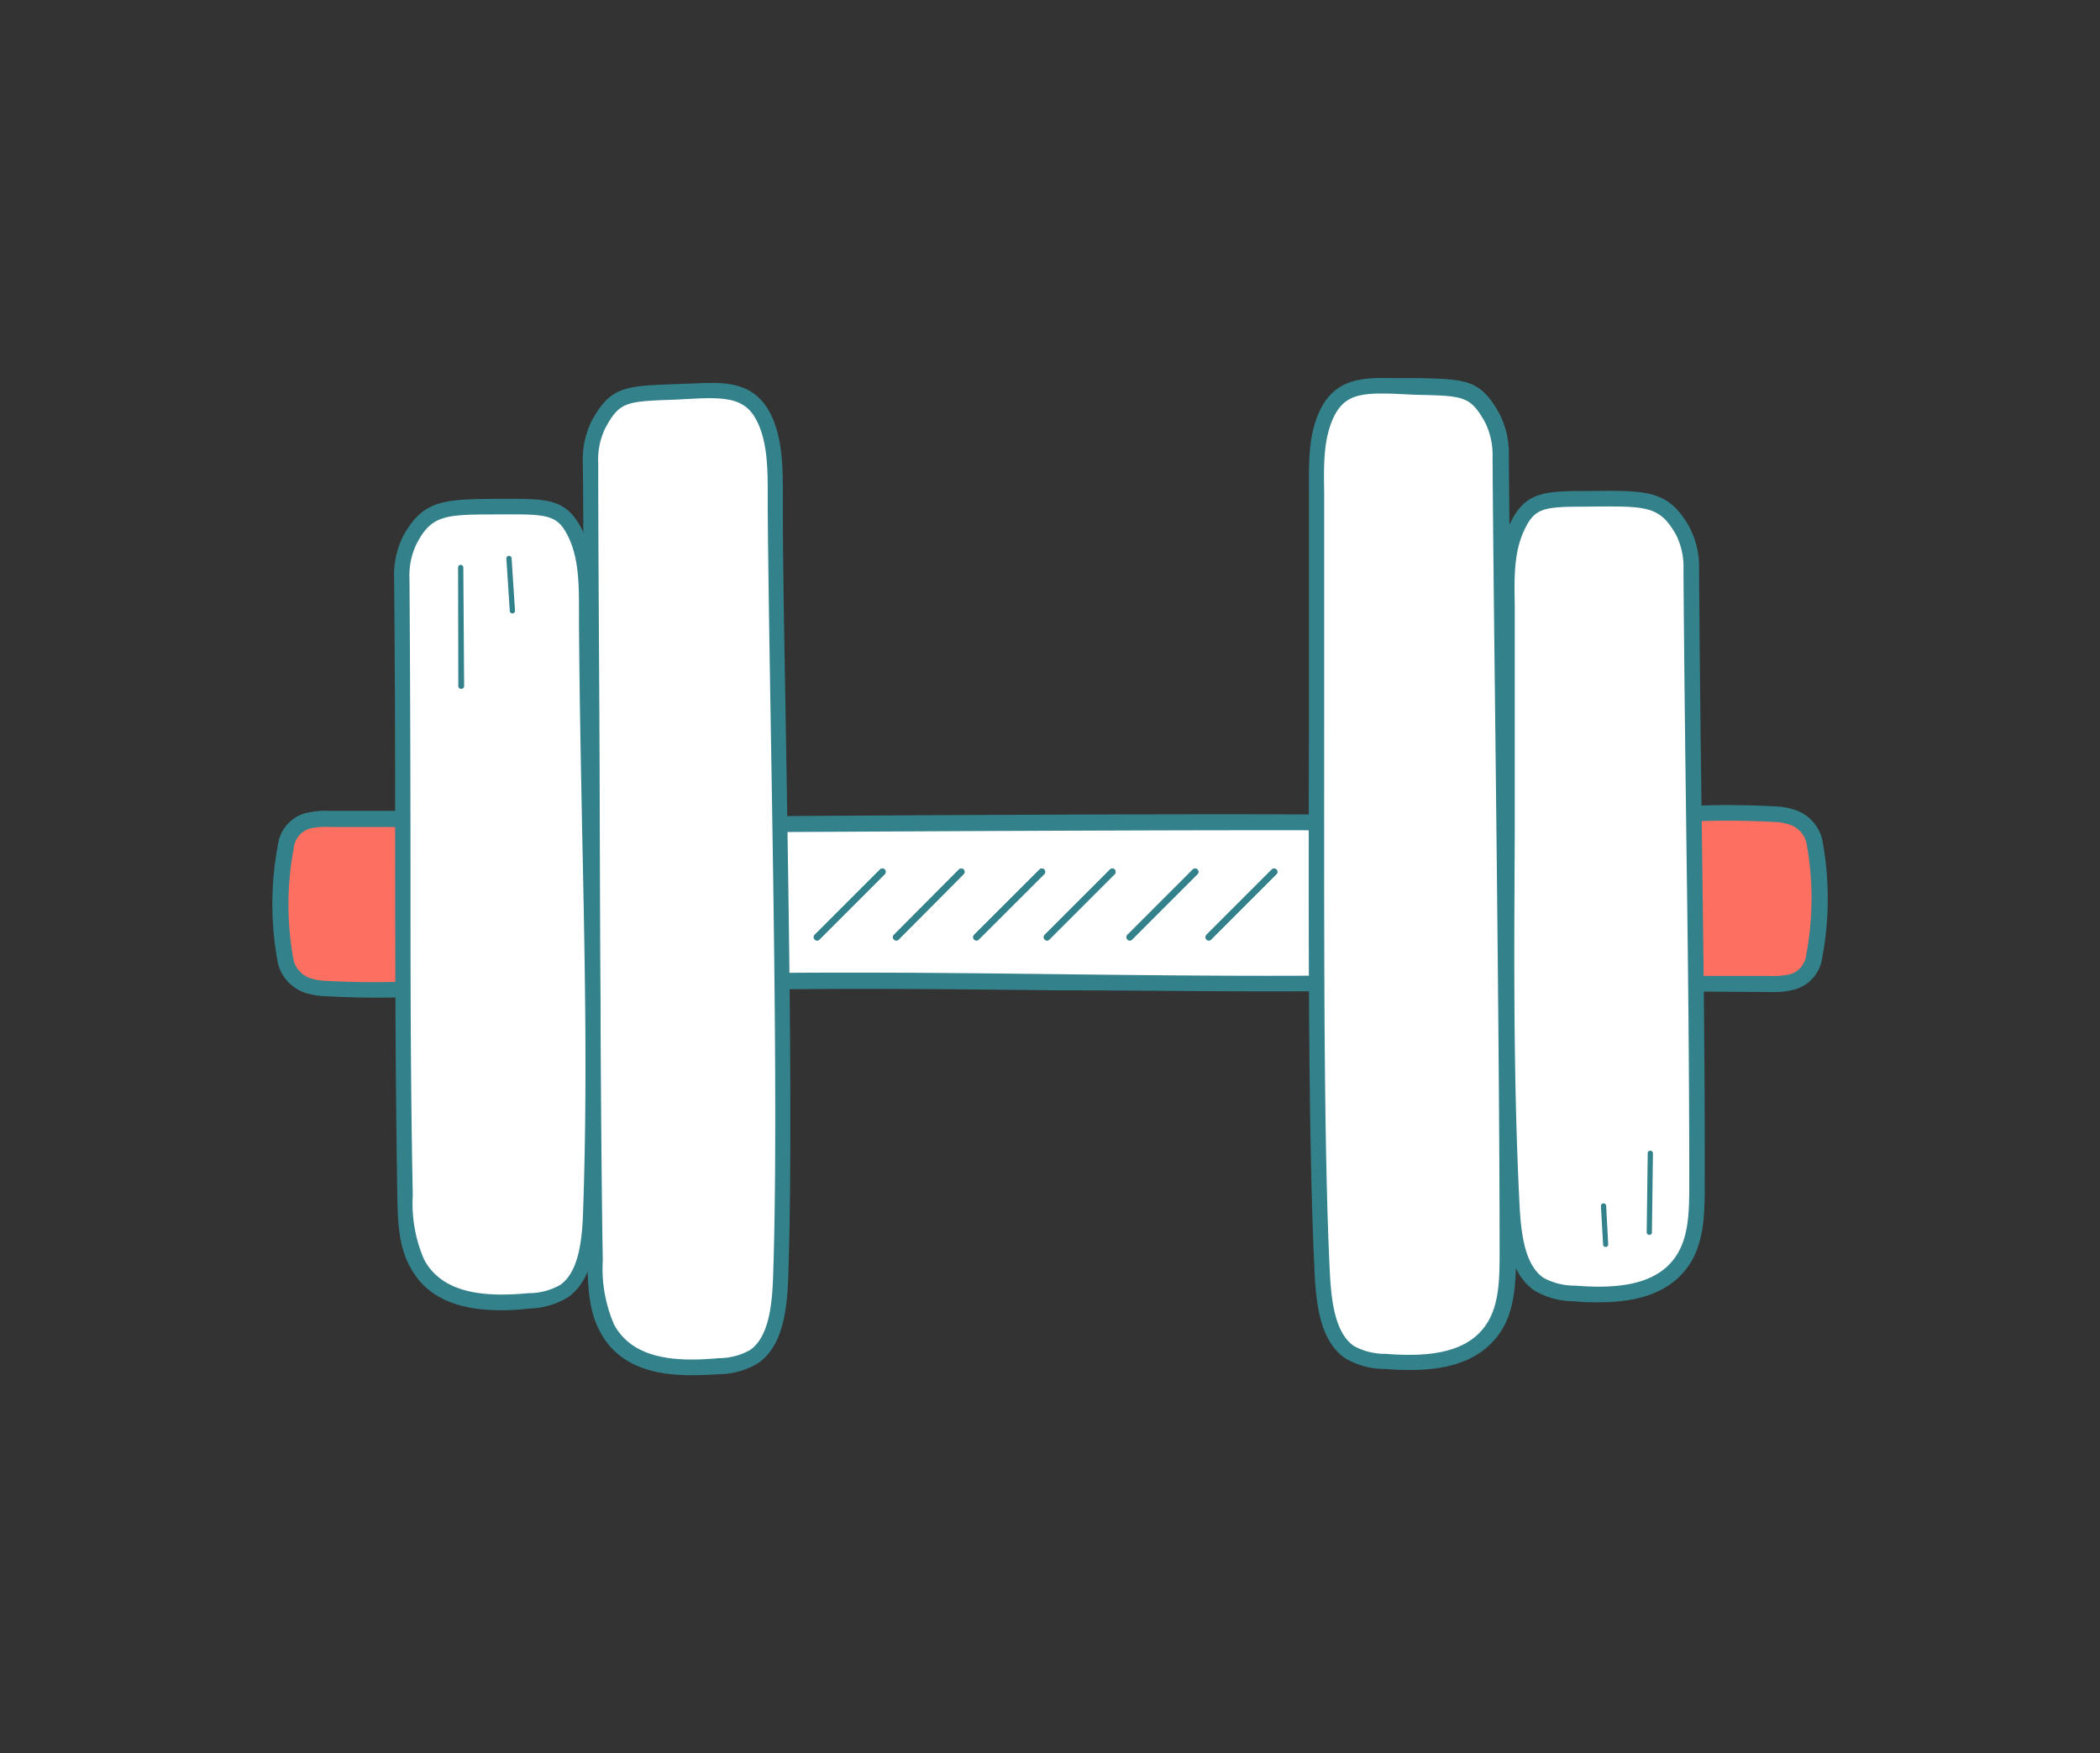
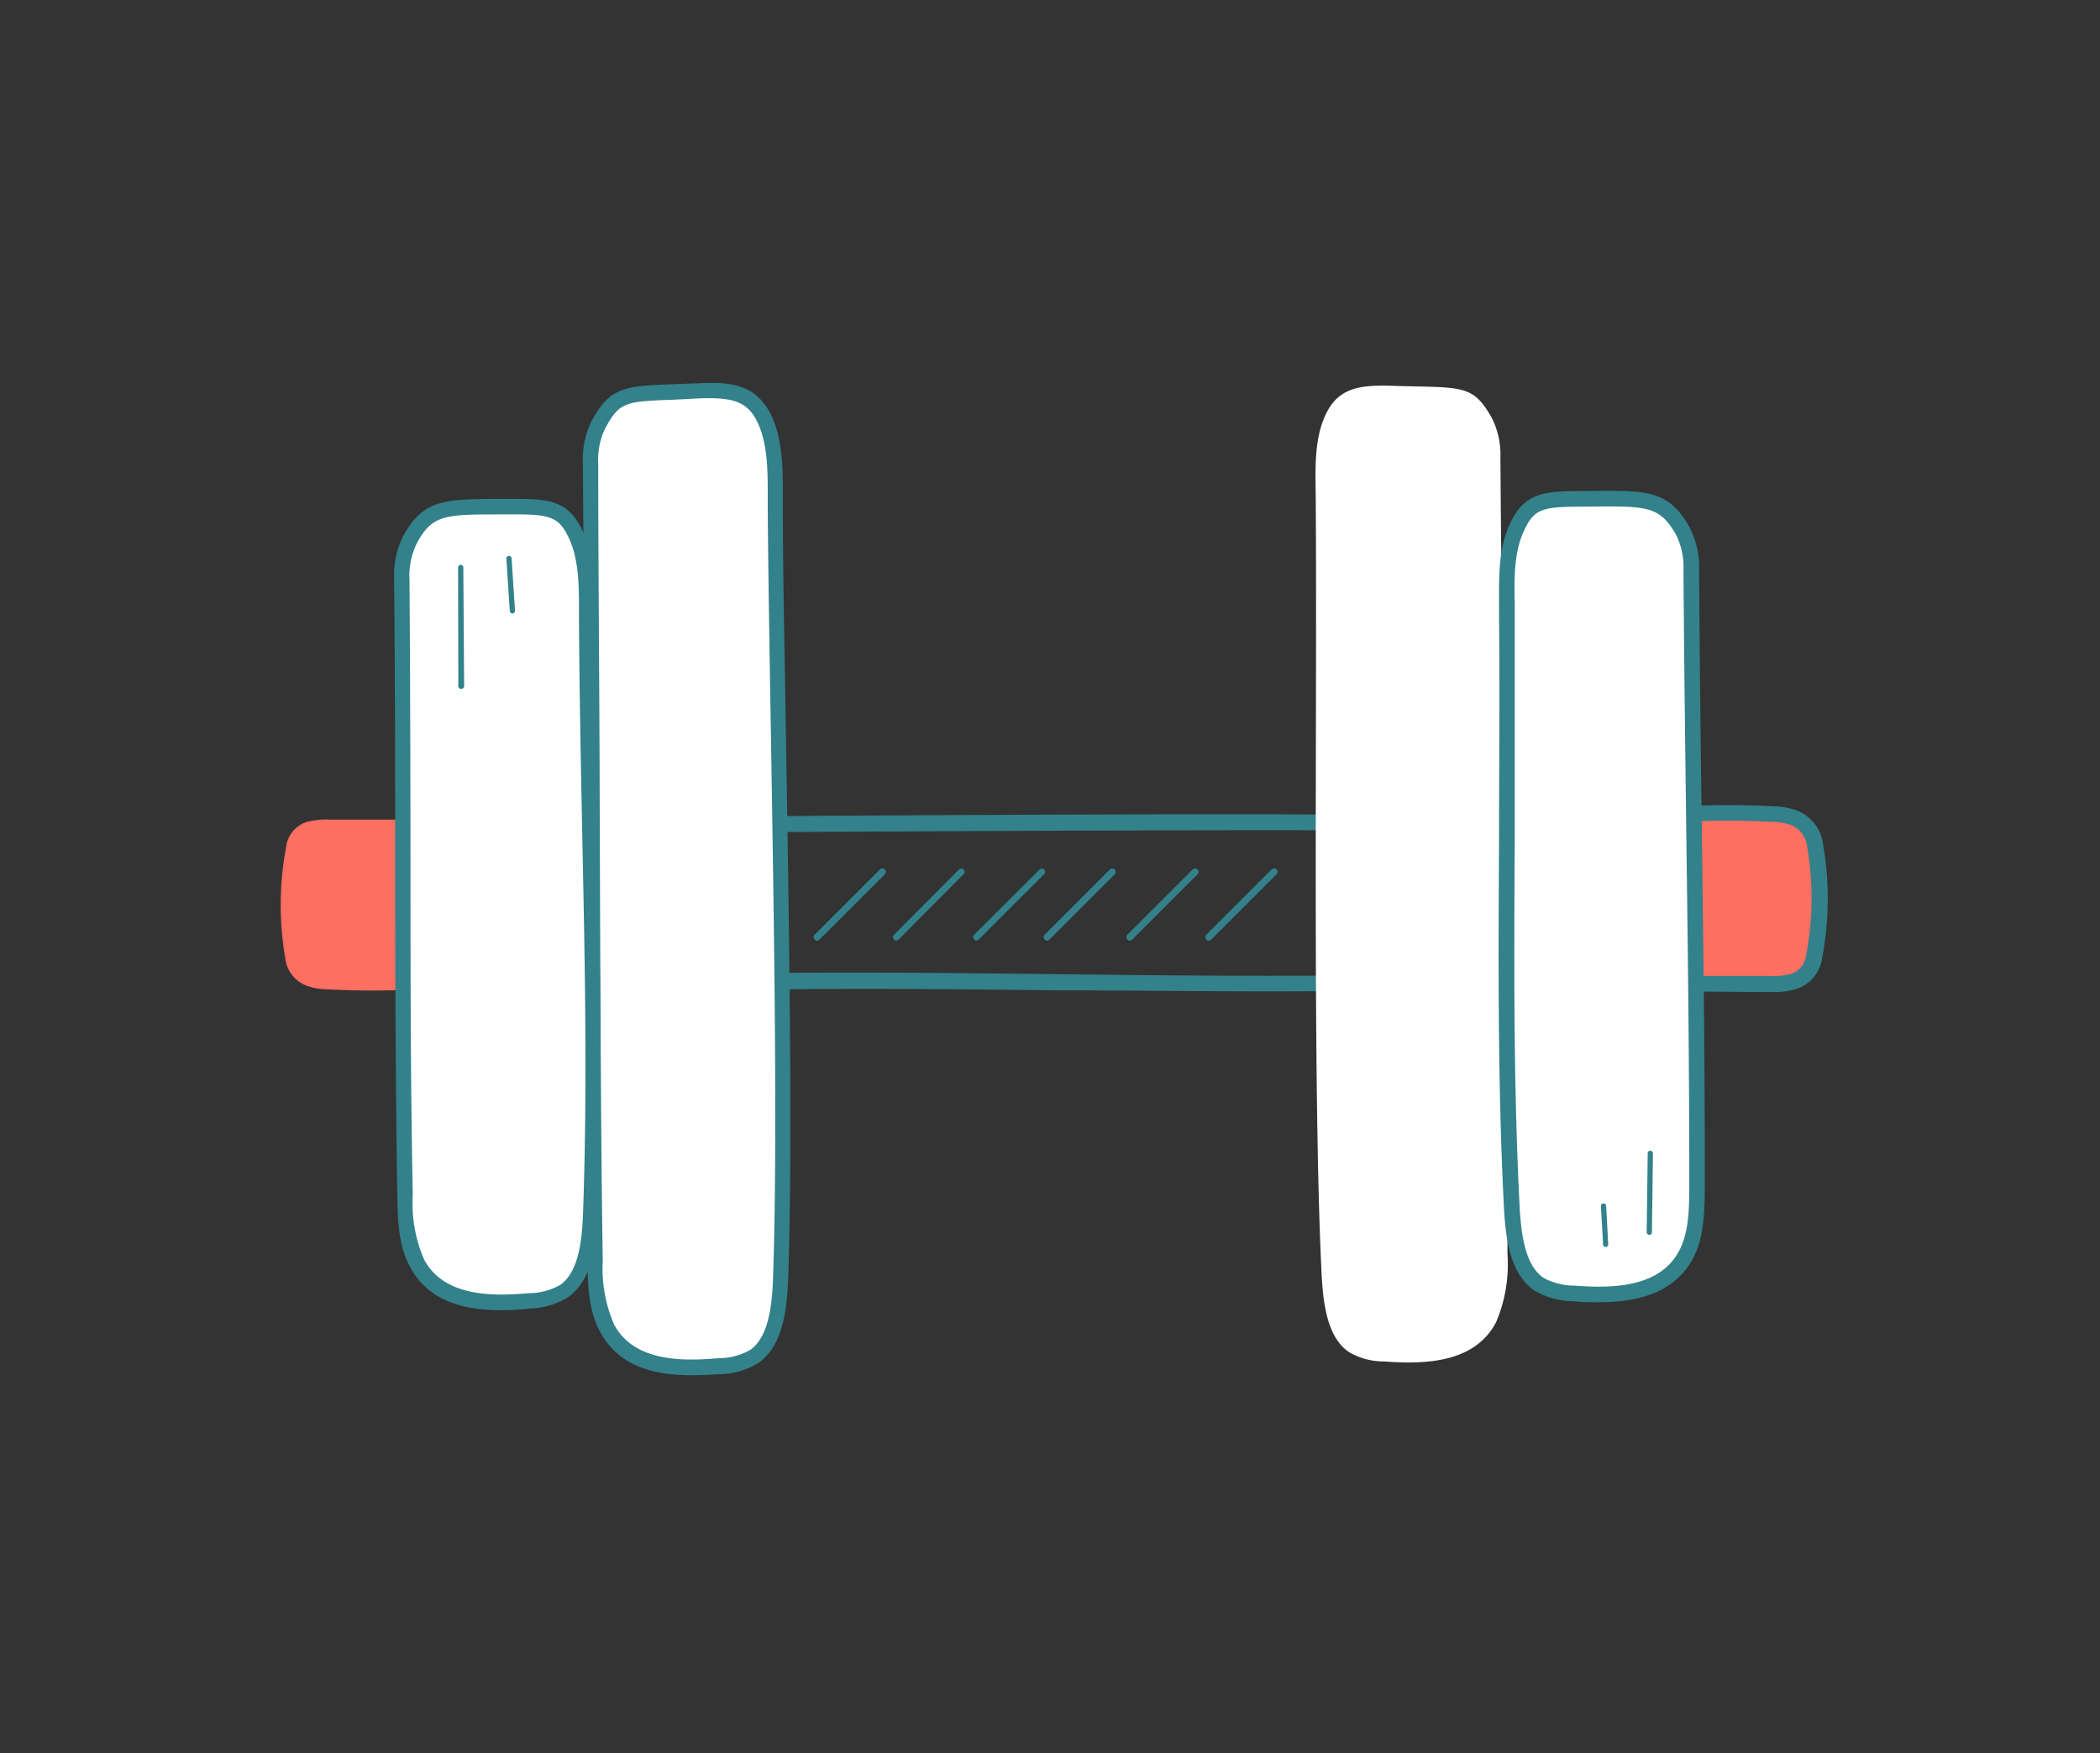
<svg xmlns="http://www.w3.org/2000/svg" id="Layer_1" data-name="Layer 1" viewBox="0 0 184.47 154">
  <rect x="0" y="0" width="184.47" height="154" fill="#333333" stroke="none" />
  <defs>
    <style>.cls-1{fill:#fff;}.cls-2{fill:#33818a;}.cls-3{fill:#fd6f61;}.cls-4{fill:none;}</style>
  </defs>
-   <path class="cls-1" d="M62.68,72.42l.48,13.8c19.63-.36,39.59.46,59.21.09a77.46,77.46,0,0,1,.44-14C122.17,72.08,82.17,72.28,62.68,72.42Z" transform="translate(0.24)" />
  <path class="cls-2" d="M111.15,87.09C105,87.09,98.81,87,92.76,87c-9.73-.11-19.78-.22-29.59,0h0a.69.69,0,0,1-.69-.67L62,72.45a.66.66,0,0,1,.19-.5.7.7,0,0,1,.49-.22c9.92-.07,59.46-.41,60.4,0a.69.69,0,0,1,.41.75,76.45,76.45,0,0,0-.43,13.82.66.66,0,0,1-.19.5.64.64,0,0,1-.48.22C118.67,87.07,114.91,87.09,111.15,87.09ZM74.38,85.44c6.17,0,12.35.07,18.39.14,9.5.11,19.31.22,28.89.06A80.11,80.11,0,0,1,122,73c-5-.16-36.75,0-58.62.12l.42,12.42C67.32,85.46,70.85,85.44,74.38,85.44ZM122.66,73Z" transform="translate(0.24)" />
  <path class="cls-3" d="M36.06,72l-7.22,0a7.28,7.28,0,0,0-2.11.2,2.63,2.63,0,0,0-1.84,2.24,27.38,27.38,0,0,0,0,10.13,2.93,2.93,0,0,0,1.91,2.06,5.65,5.65,0,0,0,1.73.28,76.06,76.06,0,0,0,8,0,4.19,4.19,0,0,0,1.95-.42,1.53,1.53,0,0,0,.6-1,31.53,31.53,0,0,0,1.24-10.4,3.13,3.13,0,0,0-.65-2C39.07,72.38,38,72,36.06,72Z" transform="translate(0.24)" />
-   <path class="cls-2" d="M32.86,87.64q-2.19,0-4.35-.12a6.8,6.8,0,0,1-2-.32,3.69,3.69,0,0,1-2.34-2.59,28,28,0,0,1,0-10.38,3.36,3.36,0,0,1,2.31-2.77,7.72,7.72,0,0,1,2.32-.23l7.21,0c2,0,3.32.41,4.13,1.32A3.71,3.71,0,0,1,41,75.06a32.09,32.09,0,0,1-1.26,10.63A2.16,2.16,0,0,1,38.86,87a4.63,4.63,0,0,1-2.29.53C35.34,87.61,34.1,87.64,32.86,87.64Zm-4.33-15a5.87,5.87,0,0,0-1.6.16,2,2,0,0,0-1.37,1.73,26.61,26.61,0,0,0,0,9.87,2.26,2.26,0,0,0,1.48,1.54,5.17,5.17,0,0,0,1.52.23,72.16,72.16,0,0,0,7.92,0,3.93,3.93,0,0,0,1.6-.3c.16-.11.23-.26.32-.58a30.94,30.94,0,0,0,1.21-10.17,2.43,2.43,0,0,0-.48-1.61,4,4,0,0,0-3.08-.86h0l-7.22,0Z" transform="translate(0.24)" />
  <path class="cls-3" d="M147.94,86.41l7.22,0a7,7,0,0,0,2.11-.19A2.64,2.64,0,0,0,159.11,84a27.38,27.38,0,0,0,0-10.13,3,3,0,0,0-1.91-2.06,6,6,0,0,0-1.73-.28,76.05,76.05,0,0,0-8,0,4.19,4.19,0,0,0-1.95.41,1.58,1.58,0,0,0-.6,1,31.5,31.5,0,0,0-1.24,10.39,3.11,3.11,0,0,0,.65,2C144.93,86,146,86.44,147.94,86.41Z" transform="translate(0.24)" />
  <path class="cls-2" d="M155.47,87.15h-.31L148,87.1c-2,0-3.32-.41-4.13-1.32a3.77,3.77,0,0,1-.82-2.46,32.12,32.12,0,0,1,1.26-10.63,2.19,2.19,0,0,1,.88-1.33,4.63,4.63,0,0,1,2.29-.53,77.58,77.58,0,0,1,8.07,0,6.47,6.47,0,0,1,1.94.33,3.66,3.66,0,0,1,2.34,2.59,28,28,0,0,1,0,10.37,3.35,3.35,0,0,1-2.31,2.77A6.65,6.65,0,0,1,155.47,87.15Zm-7.53-1.42h0l7.22,0a6.57,6.57,0,0,0,1.9-.16,2,2,0,0,0,1.37-1.73,26.61,26.61,0,0,0,0-9.87,2.28,2.28,0,0,0-1.48-1.54,5.17,5.17,0,0,0-1.52-.23,74.73,74.73,0,0,0-7.92,0,3.94,3.94,0,0,0-1.6.31c-.16.11-.23.25-.32.57a30.67,30.67,0,0,0-1.21,10.17,2.46,2.46,0,0,0,.48,1.62c.52.59,1.58.88,3.09.86Z" transform="translate(0.24)" />
  <path class="cls-1" d="M61.1,34.33c-6.19.29-7.11-.11-8.78,3a7.14,7.14,0,0,0-.69,3.42c.15,20,.12,52.58.4,70a13,13,0,0,0,1,6c1.92,3.55,6.27,3.63,9.86,3.31a6.19,6.19,0,0,0,3.11-.86c1.91-1.35,2.21-4.38,2.3-7,.58-16.48-.34-49.36-.47-67.52,0-2.67.16-5.5-1-7.85S64,34.2,61.1,34.33Z" transform="translate(0.24)" />
  <path class="cls-2" d="M60.49,120.81c-3.14,0-6.36-.72-8-3.79-1-1.81-1.09-3.91-1.13-6.27-.17-10.9-.23-27.57-.28-43.69,0-9.69-.06-18.84-.12-26.33A7.67,7.67,0,0,1,51.72,37c1.64-3,2.83-3.09,7.24-3.25l2.1-.08c2.73-.13,5.1,0,6.47,2.85,1,2.17,1,4.67,1,7.08,0,.36,0,.71,0,1.06,0,5.56.15,12.54.27,19.94.28,17,.6,36.16.2,47.61-.11,3-.5,6-2.6,7.51a6.71,6.71,0,0,1-3.44,1C62.19,120.76,61.34,120.81,60.49,120.81ZM61.13,35,59,35.11c-4.26.15-4.81.17-6.08,2.52a6.34,6.34,0,0,0-.61,3.09c0,7.49.08,16.65.12,26.34.05,16.11.1,32.78.28,43.66a12.34,12.34,0,0,0,1,5.65c1.72,3.19,5.82,3.25,9.19,2.94a5.57,5.57,0,0,0,2.77-.73c1.61-1.14,1.92-3.9,2-6.44.4-11.42.09-30.61-.19-47.54-.12-7.4-.24-14.39-.28-19.95V43.58c0-2.26,0-4.6-.9-6.49S64,34.89,61.13,35Zm0-.69Z" transform="translate(0.24)" />
  <path class="cls-1" d="M44.51,44.5c-5.5,0-7.1-.12-8.78,3a7.18,7.18,0,0,0-.68,3.43c.16,22.63,0,36.7.28,54.12a13,13,0,0,0,1,6c1.92,3.55,6.26,3.63,9.86,3.31a6.13,6.13,0,0,0,3.1-.86c1.92-1.35,2.21-4.38,2.31-7,.58-16.48-.21-31.82-.36-51.64,0-2.68.16-5.51-1-7.85S48.05,44.48,44.51,44.5Z" transform="translate(0.24)" />
  <path class="cls-2" d="M43.79,115.1c-3.14,0-6.36-.72-8-3.79-1-1.81-1.09-3.91-1.13-6.27-.16-10.15-.18-19.07-.19-29.38,0-7.18,0-15.3-.09-24.76a7.7,7.7,0,0,1,.77-3.76c1.78-3.28,3.62-3.29,8.55-3.32h.82c3.51,0,5.11.08,6.44,2.85,1,2.18,1,4.68,1,7.09v1c.05,6.84.18,13.11.3,19.16.22,11.16.43,21.71,0,32.52-.1,3-.49,6-2.59,7.51a6.74,6.74,0,0,1-3.44,1C45.48,115.05,44.64,115.1,43.79,115.1Zm.72-69.91h-.82c-4.81,0-6,0-7.35,2.61a6.45,6.45,0,0,0-.61,3.09c.07,9.46.08,17.59.09,24.76,0,10.32,0,19.23.2,29.36a12.34,12.34,0,0,0,1,5.65c1.72,3.19,5.81,3.25,9.18,2.94a5.58,5.58,0,0,0,2.78-.73c1.61-1.14,1.92-3.9,2-6.44.38-10.77.17-21.3-.06-32.44-.12-6.06-.25-12.33-.3-19.18V53.75c0-2.26,0-4.6-.89-6.49S48.07,45.16,44.51,45.19Z" transform="translate(0.24)" />
  <path class="cls-1" d="M122,33.89c6.19.2,7.1-.22,8.82,2.85a7.13,7.13,0,0,1,.74,3.41c.14,20,.65,52.58.62,70a13,13,0,0,1-1,6c-1.86,3.57-6.2,3.72-9.8,3.45a6.09,6.09,0,0,1-3.12-.82c-1.94-1.32-2.28-4.34-2.41-6.94-.81-16.48-.38-49.37-.51-67.52,0-2.68-.24-5.5.85-7.86S119.13,33.8,122,33.89Z" transform="translate(0.24)" />
-   <path class="cls-2" d="M123.59,120.35q-1.12,0-2.19-.09a6.85,6.85,0,0,1-3.46-.93c-2.12-1.45-2.55-4.45-2.7-7.48-.57-11.44-.54-30.65-.5-47.6,0-7.4,0-14.38,0-20,0-.35,0-.7,0-1,0-2.41-.09-4.91.92-7.1,1.33-2.87,3.7-3,6.42-2.94l2.11,0c4.41.1,5.6.12,7.29,3.14a7.72,7.72,0,0,1,.82,3.75c.06,7.47.16,16.6.27,26.26.18,16.14.37,32.84.36,43.75,0,2.36-.09,4.46-1,6.29C130.2,119.64,126.83,120.35,123.59,120.35Zm-2.44-85.78c-2.3,0-3.46.4-4.27,2.15-.88,1.91-.84,4.25-.8,6.5,0,.36,0,.72,0,1.07,0,5.57,0,12.56,0,20,0,16.94-.07,36.13.5,47.54.13,2.54.48,5.29,2.11,6.41a5.67,5.67,0,0,0,2.78.69c3.38.26,7.47.14,9.14-3.08.81-1.55.88-3.48.88-5.66,0-10.9-.17-27.58-.35-43.72-.11-9.67-.22-18.8-.27-26.27a6.54,6.54,0,0,0-.65-3.09c-1.31-2.33-1.86-2.34-6.12-2.43L122,34.58Z" transform="translate(0.24)" />
  <path class="cls-1" d="M138.77,43.82c5.49,0,7.09-.22,8.81,2.84a7.17,7.17,0,0,1,.74,3.42c.17,22.63.53,36.7.51,54.12,0,2.06,0,4.22-1,6-1.86,3.57-6.21,3.72-9.8,3.45a6.07,6.07,0,0,1-3.12-.82c-1.94-1.32-2.28-4.34-2.41-6.94-.82-16.48-.25-31.82-.4-51.65,0-2.67-.23-5.5.85-7.86S135.22,43.85,138.77,43.82Z" transform="translate(0.24)" />
  <path class="cls-2" d="M140.2,114.4c-.74,0-1.48,0-2.19-.09a6.82,6.82,0,0,1-3.45-.93c-2.12-1.45-2.55-4.45-2.7-7.48-.54-10.8-.48-21.34-.42-32.51,0-6,.07-12.32,0-19.16,0-.35,0-.7,0-1.06,0-2.41-.08-4.9.93-7.1,1.28-2.78,2.89-2.91,6.39-2.94h.82c4.93-.05,6.77-.06,8.6,3.2a7.56,7.56,0,0,1,.83,3.74c.07,9.46.17,17.59.27,24.77.13,10.31.25,19.22.23,29.37,0,2.36-.08,4.46-1,6.29C146.81,113.69,143.45,114.4,140.2,114.4Zm-1.43-69.89h0c-3.55,0-4.25.18-5.15,2.14s-.84,4.24-.8,6.5c0,.36,0,.72,0,1.07,0,6.85,0,13.12,0,19.18-.06,11.15-.12,21.67.42,32.44.13,2.54.47,5.29,2.1,6.41a5.74,5.74,0,0,0,2.79.69c3.37.26,7.46.14,9.14-3.08.81-1.55.88-3.48.88-5.66,0-10.13-.1-19-.24-29.34-.09-7.18-.2-15.31-.27-24.78A6.35,6.35,0,0,0,147,47c-1.43-2.55-2.57-2.54-7.39-2.5Z" transform="translate(0.24)" />
  <path class="cls-2" d="M40.25,60.51a.23.23,0,0,1-.23-.22L40,49.85a.23.23,0,0,1,.23-.23h0a.24.24,0,0,1,.23.23l.07,10.43a.23.23,0,0,1-.23.23Z" transform="translate(0.24)" />
  <path class="cls-2" d="M44.77,53.89a.23.23,0,0,1-.23-.22l-.3-4.6a.23.23,0,0,1,.22-.24.23.23,0,0,1,.24.21l.3,4.6a.24.24,0,0,1-.22.25Z" transform="translate(0.24)" />
  <path class="cls-2" d="M144.64,108.48h0a.23.23,0,0,1-.23-.23l.09-6.94a.21.21,0,0,1,.23-.22.23.23,0,0,1,.23.23l-.09,6.94A.22.22,0,0,1,144.64,108.48Z" transform="translate(0.24)" />
  <path class="cls-2" d="M140.8,109.54a.21.21,0,0,1-.22-.21l-.19-3.38a.23.23,0,0,1,.22-.24.23.23,0,0,1,.24.22l.18,3.37a.22.22,0,0,1-.21.24Z" transform="translate(0.24)" />
  <path class="cls-2" d="M71.53,82.62a.27.27,0,0,1-.2-.09.28.28,0,0,1,0-.41l5.74-5.74a.29.29,0,0,1,.41.41l-5.74,5.74A.29.29,0,0,1,71.53,82.62Z" transform="translate(0.24)" />
-   <path class="cls-2" d="M78.49,82.62a.27.27,0,0,1-.2-.09.28.28,0,0,1,0-.41L84,76.38a.29.29,0,0,1,.41.41L78.7,82.53A.29.29,0,0,1,78.49,82.62Z" transform="translate(0.24)" />
-   <path class="cls-2" d="M85.54,82.62a.29.29,0,0,1-.21-.09.3.3,0,0,1,0-.41l5.75-5.74a.29.29,0,0,1,.41.41l-5.75,5.74A.27.27,0,0,1,85.54,82.62Z" transform="translate(0.24)" />
  <path class="cls-2" d="M91.73,82.62a.28.28,0,0,1-.2-.09.3.3,0,0,1,0-.41l5.74-5.74a.29.29,0,0,1,.41.41l-5.74,5.74A.29.29,0,0,1,91.73,82.62Z" transform="translate(0.24)" />
  <path class="cls-2" d="M99,82.62a.28.28,0,0,1-.2-.09.3.3,0,0,1,0-.41l5.74-5.74a.29.29,0,0,1,.41.41l-5.74,5.74A.29.29,0,0,1,99,82.62Z" transform="translate(0.24)" />
  <path class="cls-2" d="M105.94,82.62a.28.28,0,0,1-.2-.09.3.3,0,0,1,0-.41l5.74-5.74a.29.29,0,0,1,.41.41l-5.74,5.74A.29.29,0,0,1,105.94,82.62Z" transform="translate(0.24)" />
  <path class="cls-2" d="M71.53,82.62a.27.27,0,0,1-.2-.09.28.28,0,0,1,0-.41l5.74-5.74a.29.29,0,0,1,.41.41l-5.74,5.74A.29.29,0,0,1,71.53,82.62Z" transform="translate(0.24)" />
  <path class="cls-2" d="M78.49,82.62a.27.27,0,0,1-.2-.09.28.28,0,0,1,0-.41L84,76.38a.29.29,0,0,1,.41.41L78.7,82.53A.29.29,0,0,1,78.49,82.62Z" transform="translate(0.24)" />
  <path class="cls-2" d="M85.54,82.62a.29.29,0,0,1-.21-.09.3.3,0,0,1,0-.41l5.75-5.74a.29.29,0,0,1,.41.41l-5.75,5.74A.27.27,0,0,1,85.54,82.62Z" transform="translate(0.24)" />
  <path class="cls-2" d="M91.73,82.62a.28.28,0,0,1-.2-.09.3.3,0,0,1,0-.41l5.74-5.74a.29.29,0,0,1,.41.41l-5.74,5.74A.29.29,0,0,1,91.73,82.62Z" transform="translate(0.24)" />
  <path class="cls-2" d="M99,82.62a.28.28,0,0,1-.2-.09.3.3,0,0,1,0-.41l5.74-5.74a.29.29,0,0,1,.41.41l-5.74,5.74A.29.29,0,0,1,99,82.62Z" transform="translate(0.24)" />
  <path class="cls-2" d="M105.94,82.62a.28.28,0,0,1-.2-.09.3.3,0,0,1,0-.41l5.74-5.74a.29.29,0,0,1,.41.41l-5.74,5.74A.29.29,0,0,1,105.94,82.62Z" transform="translate(0.24)" />
  <rect class="cls-4" width="184.47" height="154" />
</svg>